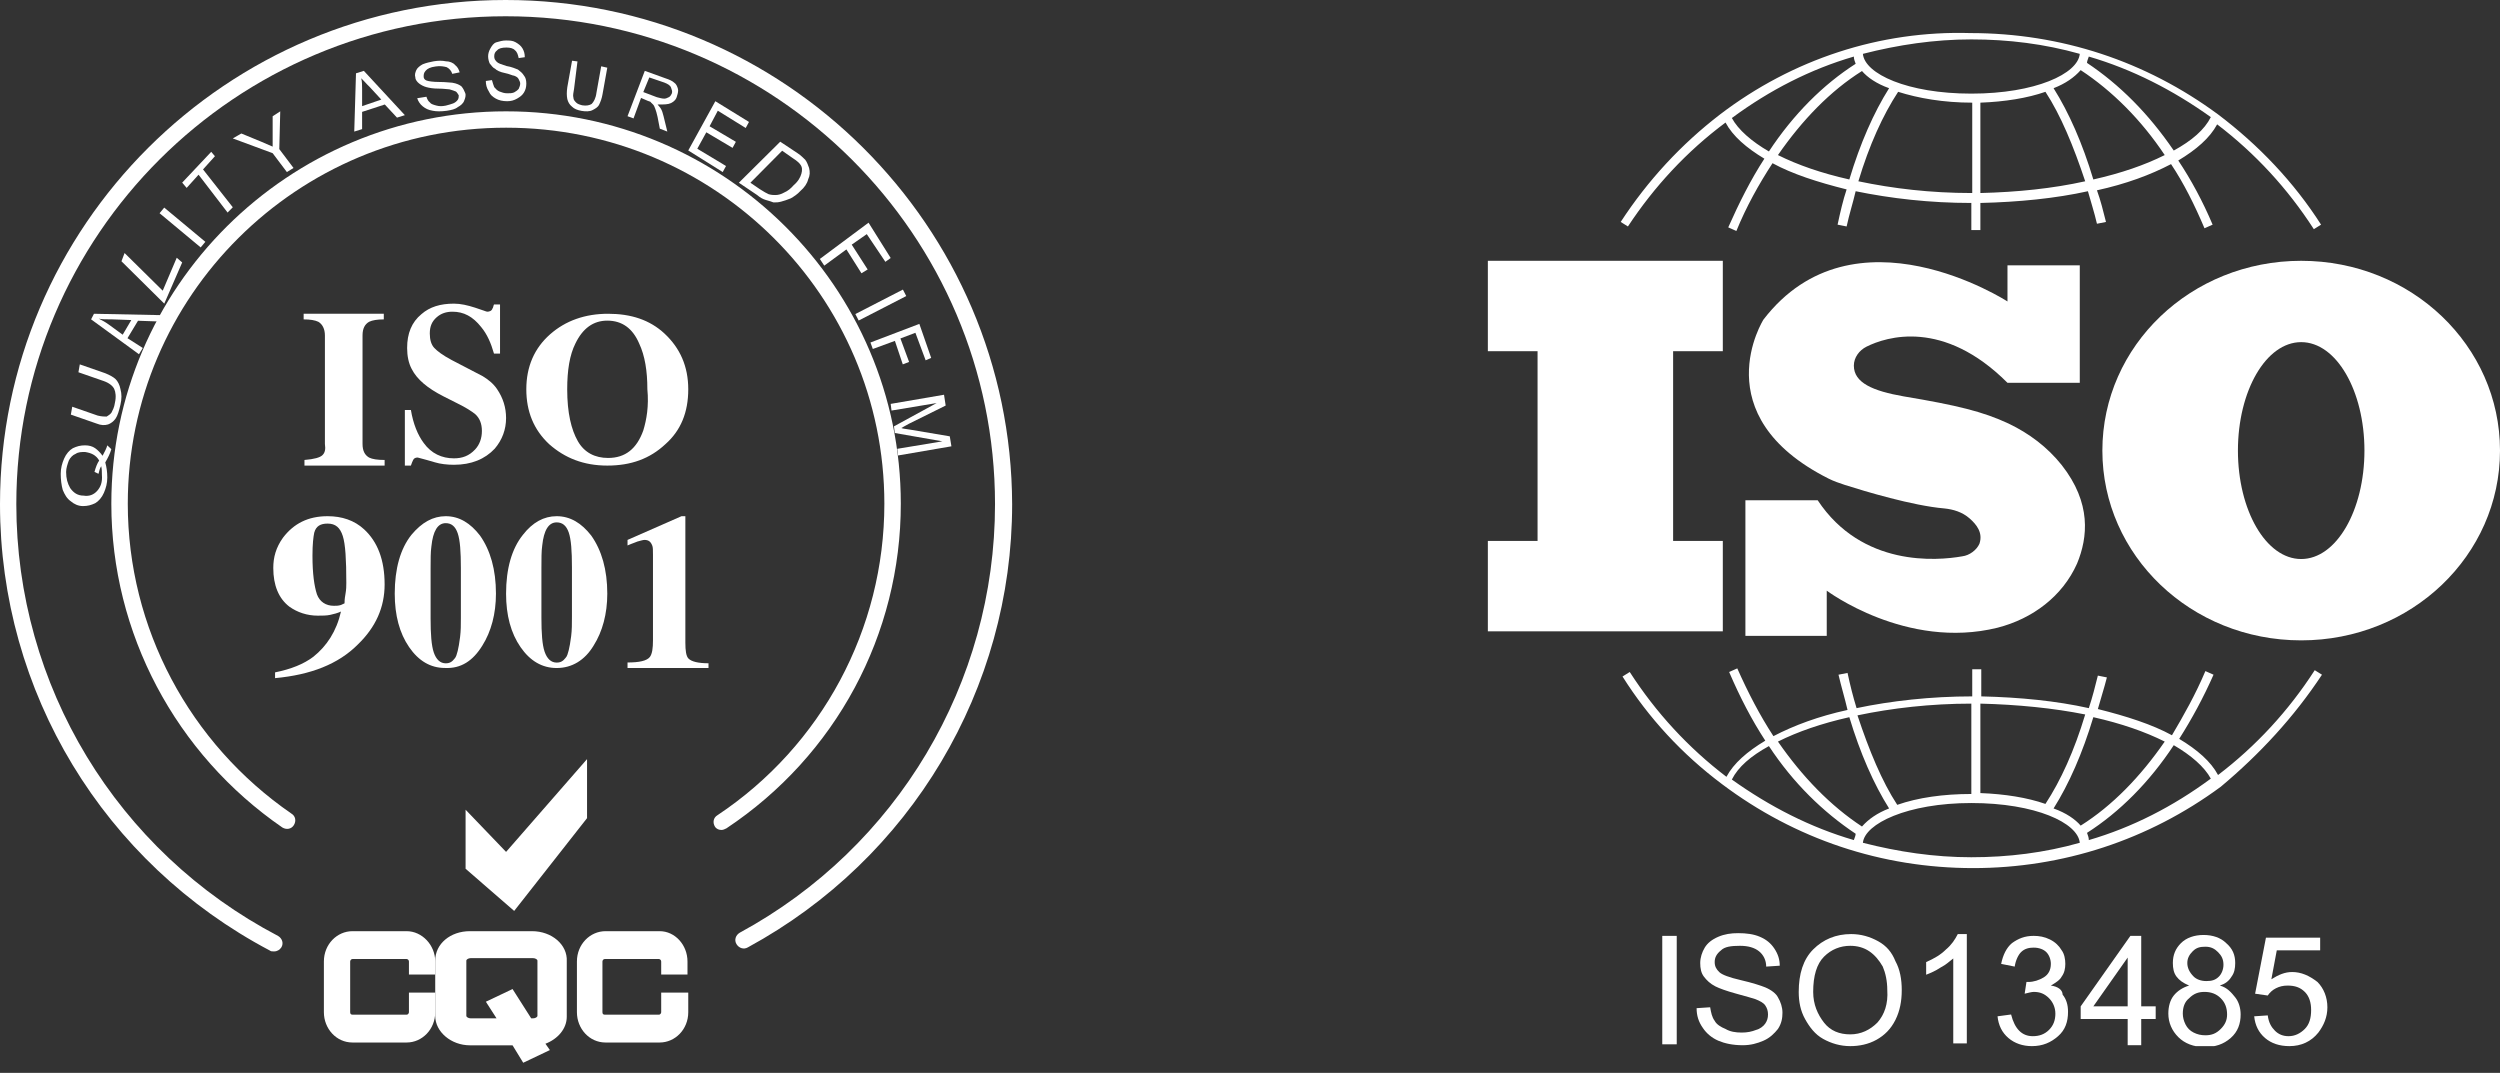
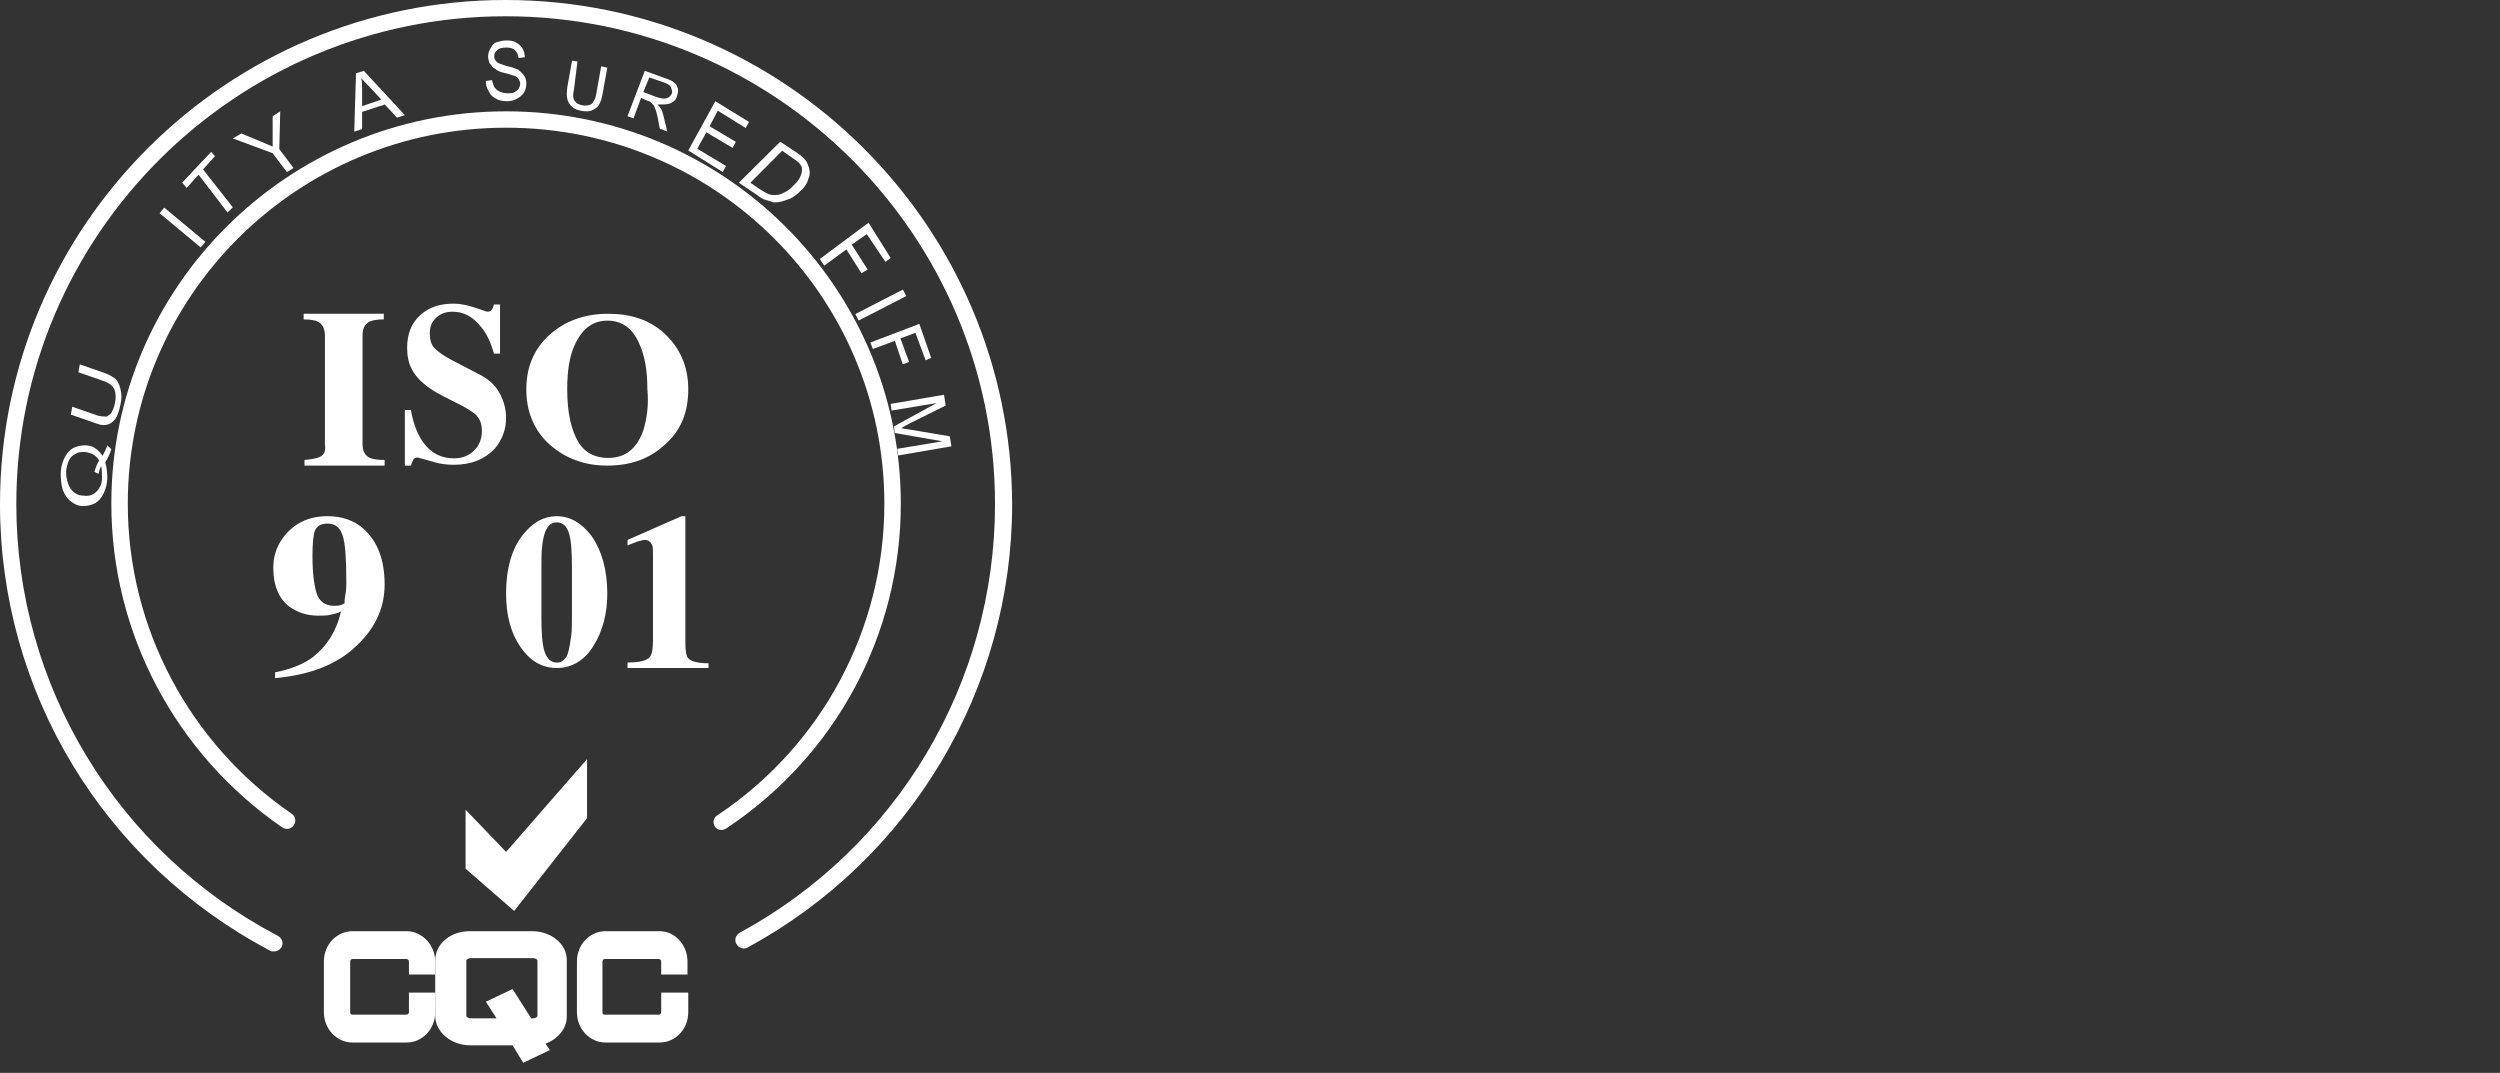
<svg xmlns="http://www.w3.org/2000/svg" width="247" height="106" viewBox="0 0 247 106" fill="none">
  <rect x="0" y="0" width="247" height="106" fill="#333333" stroke="none" />
  <path d="M49.96 0C22.401 0 0 22.335 0 49.812C0 68.371 10.234 85.243 26.672 93.92C26.753 94 26.914 94 27.075 94C27.397 94 27.639 93.839 27.8 93.598C28.042 93.197 27.881 92.715 27.478 92.474C11.523 84.118 1.612 67.728 1.612 49.812C1.612 23.219 23.288 1.607 49.96 1.607C76.632 1.607 98.308 23.219 98.308 49.812C98.308 67.487 88.638 83.716 73.086 92.152C72.683 92.393 72.522 92.875 72.764 93.277C73.006 93.679 73.489 93.839 73.892 93.598C90.008 84.841 100 68.05 100 49.812C99.919 22.335 77.518 0 49.96 0Z" fill="white" />
  <path d="M89 49.771C89 28.366 71.531 11 50 11C28.469 11 11 28.366 11 49.771C11 62.534 17.337 74.488 27.9 81.758C28.306 82 28.794 81.919 29.038 81.515C29.281 81.112 29.2 80.627 28.794 80.385C18.719 73.438 12.625 62.049 12.625 49.771C12.625 29.255 29.363 12.616 50 12.616C70.638 12.616 87.375 29.255 87.375 49.771C87.375 62.13 81.2 73.68 70.881 80.546C70.475 80.788 70.394 81.273 70.638 81.677C70.8 81.919 71.044 82 71.287 82C71.45 82 71.612 81.919 71.775 81.838C82.581 74.65 89 62.695 89 49.771Z" fill="white" />
  <path d="M10.6 44C10.533 44.281 10.333 44.656 10.133 45.031C9.933 44.75 9.667 44.469 9.4 44.281C9.133 44.094 8.8 44 8.4 44C7.933 44 7.6 44.094 7.2 44.281C6.867 44.469 6.533 44.844 6.333 45.312C6.133 45.781 6 46.25 6 46.812C6 47.375 6.067 47.938 6.2 48.406C6.4 48.875 6.6 49.25 7 49.531C7.333 49.812 7.733 50 8.2 50C8.667 50 9 49.906 9.4 49.719C9.733 49.531 10.067 49.156 10.267 48.688C10.467 48.219 10.6 47.75 10.6 47.188C10.6 46.625 10.533 46.156 10.4 45.688C10.667 45.219 10.867 44.844 11 44.375L10.6 44ZM9.6 48.5C9.267 48.875 8.8 49.062 8.267 48.969C7.667 48.969 7.267 48.688 6.933 48.219C6.667 47.75 6.533 47.281 6.533 46.625C6.533 46.25 6.667 45.875 6.8 45.5C6.933 45.219 7.2 44.938 7.467 44.844C7.733 44.656 8.067 44.656 8.4 44.656C9 44.75 9.467 44.938 9.8 45.5C9.6 45.781 9.467 46.156 9.333 46.625L9.733 46.812C9.8 46.531 9.867 46.25 10 46.062C10.067 46.344 10.067 46.625 10.067 46.906C10.133 47.656 9.933 48.125 9.6 48.5Z" fill="white" />
  <path d="M11.014 40.768C10.878 40.963 10.674 41.06 10.537 41.158C10.333 41.158 10.061 41.158 9.653 41.06L7.136 40.184L7 40.963L9.517 41.839C9.993 42.033 10.333 42.033 10.674 41.936C10.946 41.839 11.218 41.644 11.422 41.352C11.626 41.06 11.762 40.574 11.898 39.99C12.034 39.406 12.034 38.919 11.898 38.433C11.83 38.044 11.626 37.654 11.422 37.46C11.218 37.265 10.878 37.07 10.401 36.876L7.884 36L7.748 36.779L10.265 37.654C10.809 37.849 11.15 38.141 11.286 38.433C11.422 38.725 11.49 39.211 11.354 39.795C11.286 40.282 11.15 40.476 11.014 40.768Z" fill="white" />
-   <path d="M9 31.552L13.73 35L14.108 34.379L12.595 33.414L13.635 31.69L15.622 31.759L16 31.138L9.284 31L9 31.552ZM11.081 31.552L12.973 31.621L12.122 33.069L10.703 32.035C10.419 31.828 10.04 31.621 9.757 31.483C10.04 31.552 10.514 31.552 11.081 31.552Z" fill="white" />
-   <path d="M12 25.814L16.231 30L18 25.93L17.462 25.465L16.077 28.721L12.308 25L12 25.814Z" fill="white" />
  <path d="M16.226 20.511L15.765 21.065L19.827 24.446L20.288 23.892L16.226 20.511Z" fill="white" />
  <path d="M20.868 15L18 18.044L18.441 18.565L19.618 17.261L22.485 21L23 20.478L20.059 16.739L21.235 15.435L20.868 15Z" fill="white" />
  <path d="M23.844 13.189L23 13.676L26.938 15.135L28.344 17L29 16.595L27.594 14.73L27.688 11L26.938 11.486V13.351C26.938 13.757 26.938 14.162 26.938 14.486C26.562 14.324 26.188 14.162 25.812 14L23.844 13.189Z" fill="white" />
  <path d="M38.017 10.324L39.224 11.622L40 11.378L35.948 7L35.172 7.243L35 13L35.776 12.757V11.054L38.017 10.324ZM36.552 8.622L37.672 9.838L35.776 10.486V8.784C35.776 8.459 35.776 8.054 35.69 7.73C35.948 7.973 36.207 8.297 36.552 8.622Z" fill="white" />
-   <path d="M43.044 6.566C43.5 6.493 43.865 6.566 44.138 6.639C44.412 6.785 44.594 7.004 44.685 7.296L45.415 7.15C45.324 6.858 45.233 6.639 44.959 6.42C44.777 6.201 44.412 6.055 44.047 6.055C43.682 5.982 43.318 5.982 42.862 6.055C42.497 6.128 42.132 6.201 41.767 6.347C41.494 6.493 41.22 6.712 41.129 6.931C41.038 7.15 40.947 7.369 41.038 7.661C41.038 7.88 41.22 8.099 41.403 8.245C41.585 8.391 41.858 8.537 42.132 8.609C42.406 8.682 42.77 8.755 43.318 8.755C43.865 8.755 44.23 8.828 44.412 8.828C44.685 8.901 44.868 8.974 45.05 9.047C45.142 9.12 45.233 9.266 45.324 9.412C45.324 9.558 45.324 9.704 45.233 9.85C45.142 9.996 44.959 10.142 44.777 10.215C44.594 10.288 44.321 10.361 44.047 10.434C43.682 10.507 43.409 10.507 43.135 10.434C42.862 10.361 42.588 10.288 42.497 10.142C42.315 9.996 42.223 9.85 42.132 9.558L41.22 9.704C41.311 9.996 41.494 10.288 41.767 10.507C42.041 10.726 42.315 10.872 42.77 10.945C43.135 11.018 43.591 11.018 44.138 10.945C44.594 10.872 44.959 10.799 45.233 10.58C45.506 10.434 45.78 10.215 45.871 9.923C45.962 9.704 46.053 9.412 45.962 9.193C45.871 8.974 45.78 8.755 45.597 8.537C45.415 8.391 45.142 8.245 44.685 8.172C44.503 8.172 44.047 8.099 43.409 8.099C42.77 8.099 42.315 8.026 42.132 7.953C41.95 7.88 41.858 7.734 41.858 7.588C41.858 7.369 41.858 7.223 42.041 7.004C42.223 6.785 42.497 6.639 43.044 6.566Z" fill="white" />
  <path d="M50.792 9.13C50.566 9.217 50.415 9.217 50.113 9.217C49.811 9.217 49.585 9.13 49.358 9.043C49.132 8.957 48.981 8.783 48.83 8.609C48.755 8.435 48.679 8.174 48.604 7.913L48 8C48 8.348 48.075 8.696 48.302 9.043C48.453 9.391 48.679 9.565 48.981 9.739C49.283 9.913 49.66 10 50.113 10C50.491 10 50.792 9.913 51.094 9.739C51.396 9.565 51.623 9.391 51.774 9.13C51.925 8.87 52 8.609 52 8.261C52 7.913 51.925 7.652 51.774 7.478C51.623 7.217 51.396 7.043 51.17 6.87C50.943 6.783 50.566 6.609 50.038 6.522C49.509 6.348 49.208 6.261 49.057 6.087C48.906 5.913 48.83 5.826 48.83 5.565C48.83 5.304 48.906 5.13 49.132 4.957C49.283 4.783 49.585 4.696 50.038 4.696C50.415 4.696 50.717 4.783 50.868 4.957C51.094 5.13 51.17 5.391 51.245 5.739L51.849 5.652C51.849 5.304 51.774 5.043 51.623 4.783C51.472 4.522 51.245 4.348 50.943 4.174C50.642 4 50.34 4 49.962 4C49.66 4 49.358 4.087 49.057 4.174C48.755 4.261 48.604 4.522 48.453 4.783C48.302 5.043 48.226 5.304 48.226 5.565C48.226 5.826 48.302 6.087 48.377 6.261C48.528 6.435 48.679 6.696 48.906 6.783C49.057 6.957 49.434 7.13 49.887 7.217C50.34 7.304 50.642 7.478 50.792 7.478C51.019 7.565 51.17 7.652 51.245 7.826C51.321 8 51.396 8.087 51.396 8.261C51.396 8.435 51.321 8.609 51.245 8.783C51.094 8.957 50.943 9.043 50.792 9.13Z" fill="white" />
  <path d="M57.054 6.069L56.519 6L56.05 8.615C55.983 9.097 55.983 9.441 56.05 9.785C56.117 10.06 56.251 10.335 56.519 10.542C56.72 10.748 57.054 10.886 57.456 10.955C57.858 11.024 58.259 11.024 58.527 10.886C58.795 10.748 59.063 10.611 59.197 10.335C59.331 10.06 59.464 9.716 59.531 9.303L60 6.688L59.398 6.551L58.929 9.166C58.862 9.716 58.661 10.06 58.46 10.267C58.259 10.404 57.925 10.473 57.523 10.404C57.255 10.335 57.054 10.267 56.92 10.129C56.787 9.991 56.653 9.854 56.653 9.647C56.586 9.441 56.653 9.166 56.72 8.753L57.054 6.069Z" fill="white" />
  <path d="M66.302 10.181C66.598 10.036 66.821 9.819 66.895 9.458C66.969 9.241 67.043 8.952 66.969 8.735C66.895 8.518 66.821 8.301 66.598 8.157C66.45 8.012 66.153 7.867 65.708 7.723L63.706 7L62 11.482L62.593 11.699L63.335 9.675L64.002 9.964C64.151 10.036 64.299 10.036 64.299 10.108C64.373 10.181 64.448 10.253 64.522 10.325C64.596 10.398 64.67 10.542 64.744 10.759C64.818 10.976 64.893 11.193 64.967 11.554L65.189 12.711L65.931 13L65.56 11.482C65.486 11.193 65.412 10.904 65.263 10.687C65.189 10.614 65.115 10.47 64.967 10.325C65.634 10.325 66.005 10.325 66.302 10.181ZM64.893 9.602L63.557 9.096L64.151 7.651L65.634 8.157C66.005 8.301 66.228 8.446 66.302 8.663C66.376 8.88 66.45 9.024 66.376 9.241C66.302 9.386 66.228 9.53 66.079 9.602C65.931 9.675 65.783 9.747 65.634 9.747C65.412 9.747 65.189 9.675 64.893 9.602Z" fill="white" />
  <path d="M68 14.866L71.405 17L71.73 16.402L68.892 14.695L69.784 13.073L72.378 14.61L72.703 14.012L70.108 12.476L70.919 10.939L73.676 12.646L74 12.049L70.676 10L68 14.866Z" fill="white" />
  <path d="M74.806 19.27C75.091 19.514 75.376 19.676 75.661 19.757C75.946 19.838 76.231 19.919 76.421 20C76.706 20 76.897 20 77.182 19.919C77.467 19.838 77.752 19.757 78.132 19.595C78.417 19.432 78.797 19.189 79.082 18.865C79.462 18.541 79.748 18.135 79.843 17.73C80.033 17.324 80.033 17 79.938 16.595C79.843 16.351 79.748 16.027 79.557 15.784C79.367 15.622 79.177 15.378 78.797 15.135L77.087 14L73 18.054L74.806 19.27ZM77.277 14.892L78.322 15.622C78.702 15.865 78.987 16.108 79.082 16.27C79.272 16.514 79.272 16.838 79.177 17.162C79.082 17.486 78.892 17.892 78.417 18.297C78.132 18.622 77.847 18.865 77.467 19.027C77.182 19.189 76.896 19.27 76.611 19.27C76.421 19.27 76.231 19.27 75.946 19.189C75.756 19.108 75.471 18.946 75.091 18.703L74.14 18.054L77.277 14.892Z" fill="white" />
  <path d="M81 25.585L81.438 26.245L83.625 24.642L85.112 27L85.725 26.623L84.15 24.17L85.638 23.132L87.475 25.868L88 25.491L85.812 22L81 25.585Z" fill="white" />
  <path d="M89.208 28.61L84.508 31.028L84.838 31.669L89.538 29.251L89.208 28.61Z" fill="white" />
  <path d="M86 33.84L86.234 34.48L88.416 33.68L89.195 36L89.818 35.76L88.961 33.44L90.442 32.88L91.454 35.6L92 35.36L90.831 32L86 33.84Z" fill="white" />
  <path d="M93.432 40.069L93.27 39L88 39.904L88.081 40.562L92.54 39.822L88.324 42.123L88.405 42.781L93.108 43.603L88.649 44.343L88.73 45L94 44.096L93.838 43.11L89.946 42.452C89.54 42.37 89.216 42.37 89.054 42.288C89.216 42.206 89.46 42.041 89.784 41.877L93.432 40.069Z" fill="white" />
  <path d="M31.859 44.968C31.616 45.206 31.05 45.365 30.081 45.444V46H38V45.444C37.273 45.444 36.788 45.365 36.465 45.206C36.061 44.968 35.818 44.571 35.818 43.857V33.143C35.818 32.429 36.061 32.032 36.465 31.794C36.788 31.635 37.273 31.556 37.919 31.556V31H30V31.556C30.646 31.556 31.131 31.635 31.454 31.794C31.859 32.032 32.101 32.508 32.101 33.143V43.857C32.182 44.413 32.101 44.73 31.859 44.968Z" fill="white" />
  <path d="M44.851 45.284C43.657 45.284 42.612 44.806 41.866 43.771C41.269 42.975 40.821 41.861 40.597 40.508H40V46H40.597C40.672 45.761 40.746 45.602 40.821 45.443C40.895 45.284 41.045 45.204 41.269 45.204C41.866 45.363 42.463 45.522 42.985 45.682C43.508 45.841 44.179 45.92 44.851 45.92C46.567 45.92 47.91 45.363 48.881 44.328C49.627 43.453 50 42.418 50 41.303C50 40.269 49.702 39.313 49.105 38.438C48.731 37.881 48.209 37.483 47.687 37.164L44.627 35.572C43.731 35.094 43.209 34.697 42.91 34.378C42.612 34.06 42.463 33.582 42.463 32.945C42.463 32.229 42.687 31.751 43.134 31.353C43.582 30.955 44.105 30.796 44.702 30.796C45.821 30.796 46.716 31.274 47.537 32.309C48.134 33.025 48.508 33.901 48.806 34.935H49.403V30.08H48.806C48.731 30.239 48.731 30.398 48.657 30.478C48.582 30.716 48.358 30.796 48.134 30.796C48.06 30.796 47.687 30.637 46.94 30.398C46.194 30.159 45.522 30 44.851 30C43.508 30 42.463 30.318 41.642 31.035C40.672 31.831 40.224 32.945 40.224 34.378C40.224 35.174 40.373 35.891 40.672 36.448C41.194 37.483 42.239 38.358 43.806 39.154L45.224 39.871C46.045 40.269 46.642 40.667 46.94 40.906C47.388 41.303 47.612 41.861 47.612 42.577C47.612 43.294 47.388 43.93 46.94 44.408C46.343 45.045 45.672 45.284 44.851 45.284Z" fill="white" />
  <path d="M60.081 31C57.818 31 55.879 31.678 54.343 33.035C52.808 34.392 52 36.201 52 38.462C52 40.648 52.727 42.457 54.263 43.889C55.798 45.246 57.657 46 60 46C62.343 46 64.202 45.322 65.737 43.889C67.273 42.533 68 40.724 68 38.462C68 36.201 67.192 34.392 65.657 32.96C64.202 31.603 62.343 31 60.081 31ZM63.556 42.533C62.909 44.342 61.778 45.246 60.081 45.246C58.788 45.246 57.737 44.719 57.091 43.588C56.444 42.457 56.04 40.799 56.04 38.462C56.04 36.578 56.283 35.07 56.849 33.94C57.576 32.432 58.626 31.678 60 31.678C61.455 31.678 62.505 32.432 63.151 33.94C63.717 35.146 63.96 36.653 63.96 38.462C64.121 40.121 63.879 41.477 63.556 42.533Z" fill="white" />
  <path d="M30.96 64.888C29.992 65.619 28.76 66.107 27.176 66.431V67C30.696 66.675 33.424 65.619 35.36 63.67C37.12 61.965 38 60.015 38 57.741C38 55.305 37.296 53.518 35.976 52.3C35.008 51.406 33.776 51 32.368 51C30.432 51 29.024 51.731 27.968 53.112C27.264 54.086 27 55.061 27 56.117C27 57.822 27.528 59.122 28.584 59.934C29.376 60.502 30.344 60.827 31.4 60.827C31.84 60.827 32.28 60.827 32.632 60.746C32.984 60.665 33.336 60.584 33.688 60.421C33.248 62.371 32.28 63.833 30.96 64.888ZM33.688 59.772C33.424 59.853 33.248 59.853 32.984 59.853C32.192 59.853 31.576 59.447 31.312 58.716C31.048 57.904 30.872 56.685 30.872 54.898C30.872 53.761 30.96 53.031 31.048 52.624C31.224 51.975 31.664 51.731 32.368 51.731C33.16 51.731 33.6 52.137 33.864 52.949C34.128 53.761 34.216 55.305 34.216 57.579C34.216 57.904 34.216 58.228 34.128 58.716C34.04 59.203 34.04 59.447 34.04 59.609C34.04 59.609 33.864 59.69 33.688 59.772Z" fill="white" />
-   <path d="M47.661 63.776C48.528 62.399 49 60.639 49 58.65C49 56.279 48.449 54.366 47.425 52.913C46.48 51.688 45.378 51 44.039 51C42.779 51 41.677 51.612 40.654 52.836C39.551 54.213 39 56.202 39 58.65C39 60.792 39.472 62.552 40.417 63.929C41.362 65.306 42.543 65.995 43.961 65.995C45.535 66.071 46.717 65.306 47.661 63.776ZM45.535 61.022C45.535 61.711 45.535 62.323 45.457 62.935C45.378 63.547 45.299 64.006 45.221 64.312C45.142 64.618 45.063 64.924 44.906 65.077C44.669 65.383 44.433 65.536 44.039 65.536C43.488 65.536 43.094 65.153 42.858 64.465C42.622 63.776 42.543 62.629 42.543 61.099V56.202C42.543 55.284 42.543 54.519 42.622 53.984C42.779 52.454 43.252 51.688 44.039 51.688C44.59 51.688 44.984 51.995 45.221 52.683C45.457 53.372 45.535 54.519 45.535 56.126V61.022Z" fill="white" />
  <path d="M51.667 52.837C50.556 54.214 50 56.204 50 58.653C50 60.796 50.476 62.556 51.429 63.934C52.381 65.311 53.571 66 55 66C56.508 66 57.778 65.235 58.651 63.781C59.524 62.403 60 60.643 60 58.653C60 56.281 59.444 54.367 58.413 52.913C57.46 51.689 56.349 51 55 51C53.73 51 52.619 51.612 51.667 52.837ZM53.492 56.127C53.492 55.209 53.492 54.444 53.571 53.908C53.73 52.377 54.206 51.612 55 51.612C55.556 51.612 55.952 51.918 56.191 52.607C56.429 53.296 56.508 54.444 56.508 56.051V60.949C56.508 61.638 56.508 62.25 56.429 62.862C56.349 63.474 56.27 63.934 56.191 64.24C56.111 64.546 56.032 64.852 55.873 65.005C55.635 65.311 55.397 65.464 55 65.464C54.444 65.464 54.048 65.082 53.809 64.393C53.571 63.704 53.492 62.556 53.492 61.026V56.127Z" fill="white" />
  <path d="M67.333 51L62 53.344V53.891C62.533 53.656 62.838 53.578 62.99 53.5C63.295 53.422 63.524 53.344 63.676 53.344C64.057 53.344 64.286 53.5 64.438 53.891C64.514 54.047 64.514 54.359 64.514 54.828V63.266C64.514 64.047 64.438 64.594 64.21 64.906C63.905 65.297 63.143 65.453 62 65.453V66H70V65.531C69.01 65.531 68.324 65.375 68.019 65.062C67.79 64.828 67.714 64.281 67.714 63.5V51H67.333Z" fill="white" />
  <path d="M46 80V85.833L50.8 90L58 80.833V75L50 84.167L46 80Z" fill="white" />
  <path d="M40.174 92H34.826C33.299 92 32 93.294 32 94.993V100.007C32 101.625 33.222 103 34.826 103H40.174C41.701 103 43 101.706 43 100.007V98.066H40.403V100.007C40.403 100.088 40.326 100.25 40.174 100.25H34.826C34.674 100.25 34.597 100.169 34.597 100.007V94.993C34.597 94.912 34.674 94.75 34.826 94.75H40.174C40.25 94.75 40.403 94.831 40.403 94.993V96.287H43V94.993C43 93.375 41.701 92 40.174 92Z" fill="white" />
  <path d="M65.174 92H59.826C58.299 92 57 93.294 57 94.993V100.007C57 101.625 58.222 103 59.826 103H65.174C66.701 103 68 101.706 68 100.007V98.066H65.326V100.007C65.326 100.088 65.25 100.25 65.097 100.25H59.75C59.597 100.25 59.521 100.169 59.521 100.007V94.993C59.521 94.912 59.597 94.75 59.75 94.75H65.097C65.174 94.75 65.326 94.831 65.326 94.993V96.287H67.924V94.993C67.924 93.375 66.701 92 65.174 92Z" fill="white" />
  <path d="M52.572 92H46.425C44.493 92 43 93.253 43 94.898V100.38C43 101.946 44.581 103.277 46.425 103.277H50.64L51.694 105L54.328 103.747L53.889 103.12C55.118 102.651 55.996 101.633 55.996 100.458V94.976C56.084 93.331 54.504 92 52.572 92ZM53.099 100.38C53.099 100.458 52.923 100.614 52.66 100.614H52.484L50.64 97.717L48.005 98.97L49.059 100.614H46.513C46.249 100.614 46.074 100.458 46.074 100.38V94.898C46.074 94.819 46.249 94.663 46.513 94.663H52.66C52.923 94.663 53.099 94.819 53.099 94.898V100.38Z" fill="white" />
  <g clip-path="url(#clip0_619_6)">
    <path d="M170.482 12.107C171.196 13.446 172.536 14.607 174.321 15.678C172.982 17.732 171.821 20.053 170.75 22.464L171.554 22.821C172.536 20.411 173.786 18.178 175.125 16.125C177.089 17.196 179.589 18 182.446 18.714C182.089 19.786 181.821 20.946 181.554 22.196L182.446 22.375C182.714 21.125 183.071 20.053 183.339 18.893C186.821 19.607 190.661 20.053 194.768 20.053V22.732H195.661V20.053C199.411 19.964 203.071 19.607 206.286 18.893C206.554 19.875 206.911 20.946 207.179 22.107L208.071 21.928C207.804 20.857 207.536 19.786 207.179 18.803C210.036 18.178 212.446 17.286 214.5 16.214C215.75 18.089 216.821 20.232 217.804 22.553L218.607 22.196C217.625 19.875 216.464 17.732 215.214 15.857C217 14.786 218.339 13.625 219.054 12.286C222.804 15.143 226.018 18.625 228.607 22.643L229.321 22.196C226.643 18 223.161 14.339 219.143 11.303C212 6.036 203.607 3.268 194.679 3.268C185.75 3 177.089 5.857 169.946 11.303C166.107 14.25 162.804 17.821 160.125 21.928L160.839 22.375C163.429 18.446 166.643 14.964 170.482 12.107ZM194.768 19.071C190.75 19.071 187 18.625 183.607 17.911C184.679 14.339 186.018 11.393 187.536 9.071C189.5 9.696 192 10.143 194.857 10.143V19.071H194.768ZM195.661 19.071V10.143C198.071 10.053 200.304 9.696 202.089 9.071C203.607 11.393 204.857 14.428 206.018 17.911C202.804 18.625 199.321 18.982 195.661 19.071ZM206.375 5.589C210.661 6.839 214.679 8.893 218.429 11.571C217.804 12.821 216.554 13.893 214.768 14.875C212.268 11.214 209.411 8.357 206.196 6.214C206.196 6.036 206.286 5.857 206.375 5.589ZM213.875 15.321C211.911 16.303 209.589 17.107 206.821 17.732C205.75 14.161 204.411 11.125 202.893 8.714C204.054 8.268 204.946 7.643 205.571 6.928C208.696 8.982 211.554 11.839 213.875 15.321ZM194.768 3.893C198.429 3.893 202 4.339 205.482 5.321C205.304 7.286 201.107 9.25 194.768 9.25C188.429 9.25 184.232 7.286 184.054 5.321C187.536 4.428 191.107 3.893 194.768 3.893ZM186.643 8.714C185.125 11.125 183.786 14.161 182.714 17.732C179.946 17.107 177.625 16.303 175.661 15.321C178.071 11.839 180.839 8.982 183.964 7.018C184.5 7.643 185.393 8.268 186.643 8.714ZM183.161 5.589C183.161 5.857 183.25 6.036 183.339 6.303C180.125 8.357 177.179 11.303 174.768 14.964C173.071 13.982 171.732 12.821 171.107 11.661C174.857 8.893 178.875 6.839 183.161 5.589Z" fill="white" />
    <path d="M229.411 66.661L228.697 66.214C226.107 70.232 222.893 73.714 219.143 76.571C218.429 75.232 217.089 74.071 215.304 73C216.554 71.036 217.714 68.893 218.697 66.661L217.893 66.303C216.911 68.625 215.75 70.678 214.589 72.643C212.625 71.571 210.125 70.768 207.268 70.053C207.536 69.071 207.893 68 208.161 66.928L207.268 66.75C207 67.821 206.732 68.893 206.375 69.964C203.161 69.25 199.589 68.893 195.75 68.803V66.125H194.857V68.803C190.75 68.803 186.822 69.25 183.429 69.964C183.072 68.803 182.804 67.732 182.536 66.482L181.643 66.661C181.911 67.821 182.268 68.982 182.536 70.143C179.679 70.768 177.268 71.661 175.214 72.732C173.875 70.678 172.714 68.446 171.643 66.036L170.839 66.393C171.911 68.893 173.072 71.125 174.411 73.178C172.625 74.25 171.286 75.411 170.572 76.75C166.822 73.893 163.607 70.411 161.018 66.393L160.304 66.839C162.893 70.946 166.197 74.518 170.125 77.464C177.357 82.911 185.929 85.768 194.947 85.768C203.786 85.768 212.268 83 219.411 77.732C223.25 74.518 226.643 70.857 229.411 66.661ZM195.661 69.518C199.322 69.607 202.893 69.964 206.018 70.589C204.947 74.161 203.607 77.107 202.089 79.428C200.304 78.803 198.072 78.446 195.661 78.357V69.518ZM194.768 69.518V78.446C192 78.446 189.5 78.803 187.447 79.518C185.929 77.196 184.679 74.161 183.518 70.678C186.911 69.964 190.75 69.518 194.768 69.518ZM183.161 83C178.875 81.75 174.857 79.696 171.107 77.018C171.732 75.768 172.982 74.696 174.768 73.714C177.179 77.375 180.125 80.232 183.339 82.375C183.339 82.553 183.25 82.732 183.161 83ZM175.661 73.268C177.625 72.286 179.947 71.482 182.714 70.857C183.786 74.428 185.125 77.464 186.643 79.875C185.482 80.321 184.589 80.946 183.964 81.661C180.839 79.607 178.072 76.75 175.661 73.268ZM194.768 84.696C191.107 84.696 187.536 84.161 184.054 83.268C184.232 81.393 188.429 79.339 194.768 79.339C201.107 79.339 205.304 81.303 205.482 83.268C202 84.25 198.429 84.696 194.768 84.696ZM202.893 79.875C204.411 77.464 205.75 74.428 206.822 70.857C209.589 71.482 211.911 72.286 213.875 73.268C211.464 76.75 208.697 79.607 205.572 81.571C205.036 80.946 204.143 80.321 202.893 79.875ZM206.375 83C206.375 82.732 206.286 82.553 206.197 82.286C209.411 80.232 212.357 77.286 214.768 73.625C216.464 74.607 217.804 75.768 218.429 76.928C214.679 79.696 210.661 81.75 206.375 83Z" fill="white" />
    <path d="M170.214 53.446H165.304V34.696H170.214V25.768H147V34.696H151.911V53.446H147V62.375H170.214V53.446Z" fill="white" />
    <path d="M193.875 54.964C191.375 55.41 183.964 56.035 179.589 49.428H172.446V62.821H180.482V58.357C180.482 58.357 188.339 64.25 197.357 62.018C200.839 61.125 203.786 58.893 205.214 55.678C206.286 53.089 206.643 49.696 203.696 45.946C202.268 44.16 200.482 42.821 198.428 41.839C195.928 40.678 193.428 40.053 188.071 39.16C185.036 38.625 183.161 37.821 183.161 36.125C183.161 35.321 183.696 34.607 184.411 34.25C186.375 33.268 192 31.482 198.339 37.821H205.482V26.214H198.339V29.785C198.339 29.785 183.161 19.964 174.232 31.571C174.232 31.571 168.25 41.035 180.661 47.285C181.196 47.553 181.732 47.732 182.268 47.91C184.232 48.535 188.964 49.964 192.089 50.232C192.982 50.321 193.875 50.589 194.589 51.214C195.303 51.839 195.928 52.643 195.571 53.714C195.303 54.339 194.589 54.875 193.875 54.964Z" fill="white" />
    <path d="M227.357 25.768C216.464 25.768 207.714 34.161 207.714 44.518C207.714 54.875 216.464 63.268 227.357 63.268C238.25 63.268 247 54.875 247 44.518C247 34.161 238.25 25.768 227.357 25.768ZM227.357 55.232C223.875 55.232 221.107 50.411 221.107 44.518C221.107 38.625 223.875 33.803 227.357 33.803C230.839 33.803 233.607 38.625 233.607 44.518C233.607 50.411 230.839 55.232 227.357 55.232Z" fill="white" />
    <path d="M165.661 92.464H164.232V103.178H165.661V92.464Z" fill="white" />
    <path d="M174.411 97.553C173.964 97.375 173.161 97.107 172 96.839C170.839 96.571 170.125 96.303 169.857 96.036C169.589 95.768 169.411 95.5 169.411 95.053C169.411 94.607 169.589 94.25 170.036 93.893C170.393 93.536 171.018 93.446 171.911 93.446C172.714 93.446 173.339 93.625 173.786 93.982C174.232 94.339 174.5 94.875 174.5 95.5L175.839 95.411C175.839 94.786 175.661 94.25 175.304 93.714C174.946 93.178 174.5 92.821 173.875 92.553C173.25 92.286 172.536 92.196 171.732 92.196C171.018 92.196 170.393 92.286 169.768 92.553C169.143 92.821 168.696 93.178 168.429 93.625C168.161 94.071 167.982 94.607 167.982 95.143C167.982 95.678 168.071 96.125 168.339 96.482C168.607 96.839 168.964 97.196 169.5 97.464C169.857 97.643 170.571 97.911 171.554 98.178C172.536 98.446 173.161 98.625 173.429 98.714C173.875 98.893 174.232 99.071 174.411 99.339C174.589 99.607 174.679 99.875 174.679 100.232C174.679 100.589 174.589 100.857 174.411 101.125C174.232 101.393 173.875 101.661 173.518 101.75C173.071 101.928 172.625 102.018 172.089 102.018C171.464 102.018 170.929 101.928 170.482 101.661C170.036 101.482 169.589 101.214 169.411 100.857C169.143 100.5 169.054 100.053 168.964 99.518L167.625 99.607C167.625 100.321 167.804 100.946 168.25 101.571C168.607 102.107 169.143 102.553 169.768 102.821C170.393 103.089 171.196 103.268 172.179 103.268C172.982 103.268 173.607 103.089 174.232 102.821C174.857 102.553 175.304 102.107 175.661 101.661C176.018 101.125 176.107 100.589 176.107 100.053C176.107 99.518 175.929 98.982 175.661 98.536C175.482 98.178 175.036 97.821 174.411 97.553Z" fill="white" />
    <path d="M185.571 93C184.768 92.553 183.875 92.286 182.893 92.286C181.375 92.286 180.125 92.821 179.143 93.803C178.161 94.786 177.714 96.214 177.714 98C177.714 98.982 177.893 99.875 178.339 100.679C178.786 101.482 179.321 102.196 180.125 102.643C180.929 103.089 181.821 103.357 182.804 103.357C183.696 103.357 184.589 103.178 185.393 102.732C186.196 102.286 186.821 101.661 187.268 100.768C187.714 99.875 187.893 98.893 187.893 97.821C187.893 96.75 187.714 95.768 187.268 94.964C186.911 94.071 186.375 93.446 185.571 93ZM185.482 101.036C184.768 101.75 183.875 102.196 182.804 102.196C181.732 102.196 180.839 101.839 180.214 101.036C179.589 100.232 179.143 99.25 179.143 98C179.143 96.393 179.5 95.232 180.214 94.518C180.929 93.803 181.821 93.446 182.804 93.446C183.518 93.446 184.143 93.625 184.679 93.982C185.214 94.339 185.661 94.875 186.018 95.5C186.286 96.125 186.464 96.928 186.464 97.821C186.554 99.161 186.196 100.232 185.482 101.036Z" fill="white" />
    <path d="M192.268 93.803C191.732 94.339 191.107 94.696 190.304 95.053V96.303C190.75 96.125 191.197 95.946 191.732 95.589C192.268 95.321 192.625 94.964 192.982 94.696V103.089H194.322V92.286H193.429C193.161 92.821 192.804 93.357 192.268 93.803Z" fill="white" />
    <path d="M202.625 97.375C203.071 97.107 203.518 96.839 203.696 96.482C203.964 96.125 204.053 95.678 204.053 95.232C204.053 94.785 203.964 94.25 203.696 93.893C203.428 93.446 203.071 93.089 202.536 92.821C202 92.553 201.464 92.464 200.928 92.464C200.036 92.464 199.411 92.732 198.786 93.178C198.25 93.625 197.893 94.339 197.714 95.232L199.053 95.5C199.143 94.875 199.411 94.339 199.678 94.071C200.036 93.714 200.482 93.625 200.928 93.625C201.464 93.625 201.911 93.803 202.178 94.071C202.446 94.339 202.625 94.785 202.625 95.232C202.625 95.857 202.357 96.303 201.911 96.571C201.464 96.839 200.928 97.018 200.393 97.018C200.303 97.018 200.303 97.018 200.214 97.018L200.036 98.178C200.393 98.089 200.75 98 200.928 98C201.553 98 202 98.178 202.446 98.625C202.803 98.982 203.071 99.518 203.071 100.143C203.071 100.768 202.893 101.303 202.446 101.75C202 102.196 201.464 102.375 200.839 102.375C200.303 102.375 199.857 102.196 199.5 101.839C199.143 101.482 198.875 100.946 198.696 100.232L197.357 100.411C197.446 101.303 197.803 102.018 198.428 102.553C199.053 103.089 199.857 103.357 200.75 103.357C201.821 103.357 202.625 103 203.339 102.375C204.053 101.75 204.321 100.946 204.321 99.964C204.321 99.25 204.143 98.714 203.786 98.268C203.786 97.821 203.339 97.464 202.625 97.375Z" fill="white" />
    <path d="M211.553 92.464H210.482L205.571 99.428V100.678H210.214V103.268H211.553V100.678H212.982V99.428H211.553V92.464ZM210.214 99.428H206.821L210.214 94.607V99.428Z" fill="white" />
    <path d="M219.321 97.375C219.857 97.196 220.214 96.929 220.482 96.482C220.75 96.125 220.839 95.679 220.839 95.143C220.839 94.339 220.571 93.714 219.946 93.179C219.411 92.643 218.607 92.375 217.714 92.375C216.821 92.375 216.018 92.643 215.482 93.179C214.946 93.714 214.678 94.339 214.678 95.143C214.678 95.679 214.768 96.125 215.035 96.482C215.303 96.839 215.661 97.107 216.286 97.375C215.661 97.554 215.125 97.911 214.768 98.357C214.411 98.804 214.232 99.429 214.232 100.143C214.232 101.036 214.589 101.839 215.214 102.464C215.839 103.089 216.732 103.446 217.803 103.446C218.875 103.446 219.678 103.179 220.393 102.554C221.107 101.929 221.375 101.125 221.375 100.232C221.375 99.607 221.196 98.982 220.839 98.536C220.482 98.089 220.036 97.554 219.321 97.375ZM216.107 95.143C216.107 94.696 216.286 94.339 216.643 93.982C217 93.625 217.357 93.536 217.893 93.536C218.428 93.536 218.786 93.714 219.143 94.071C219.5 94.429 219.678 94.786 219.678 95.321C219.678 95.768 219.5 96.214 219.232 96.482C218.875 96.839 218.518 96.929 217.982 96.929C217.446 96.929 217 96.75 216.732 96.482C216.286 96.036 216.107 95.589 216.107 95.143ZM219.411 101.661C218.964 102.107 218.518 102.286 217.893 102.286C217.446 102.286 217.089 102.196 216.732 102.018C216.375 101.839 216.107 101.571 215.928 101.214C215.75 100.857 215.661 100.5 215.661 100.143C215.661 99.518 215.839 98.982 216.286 98.625C216.732 98.179 217.178 98 217.803 98C218.428 98 218.964 98.179 219.411 98.625C219.857 99.071 220.036 99.607 220.036 100.232C220.036 100.768 219.857 101.214 219.411 101.661Z" fill="white" />
    <path d="M226.464 96.036C225.75 96.036 225.125 96.303 224.411 96.75L224.946 93.893H229.232V92.643H223.875L222.804 98.178L224.054 98.357C224.232 98.089 224.5 97.821 224.857 97.643C225.214 97.464 225.571 97.375 226.018 97.375C226.732 97.375 227.268 97.553 227.714 98C228.161 98.446 228.339 99.071 228.339 99.786C228.339 100.589 228.161 101.214 227.714 101.661C227.268 102.107 226.732 102.375 226.107 102.375C225.571 102.375 225.125 102.196 224.768 101.839C224.411 101.482 224.143 101.036 224.054 100.321L222.714 100.411C222.804 101.304 223.161 102.018 223.786 102.554C224.411 103.089 225.214 103.357 226.196 103.357C227.357 103.357 228.339 102.911 229.054 102.018C229.589 101.304 229.946 100.5 229.946 99.518C229.946 98.536 229.589 97.643 228.964 97.018C228.161 96.393 227.357 96.036 226.464 96.036Z" fill="white" />
  </g>
  <defs>
    <clipPath id="clip0_619_6">
-       <rect width="100" height="100.357" fill="white" transform="translate(147 3)" />
-     </clipPath>
+       </clipPath>
  </defs>
</svg>